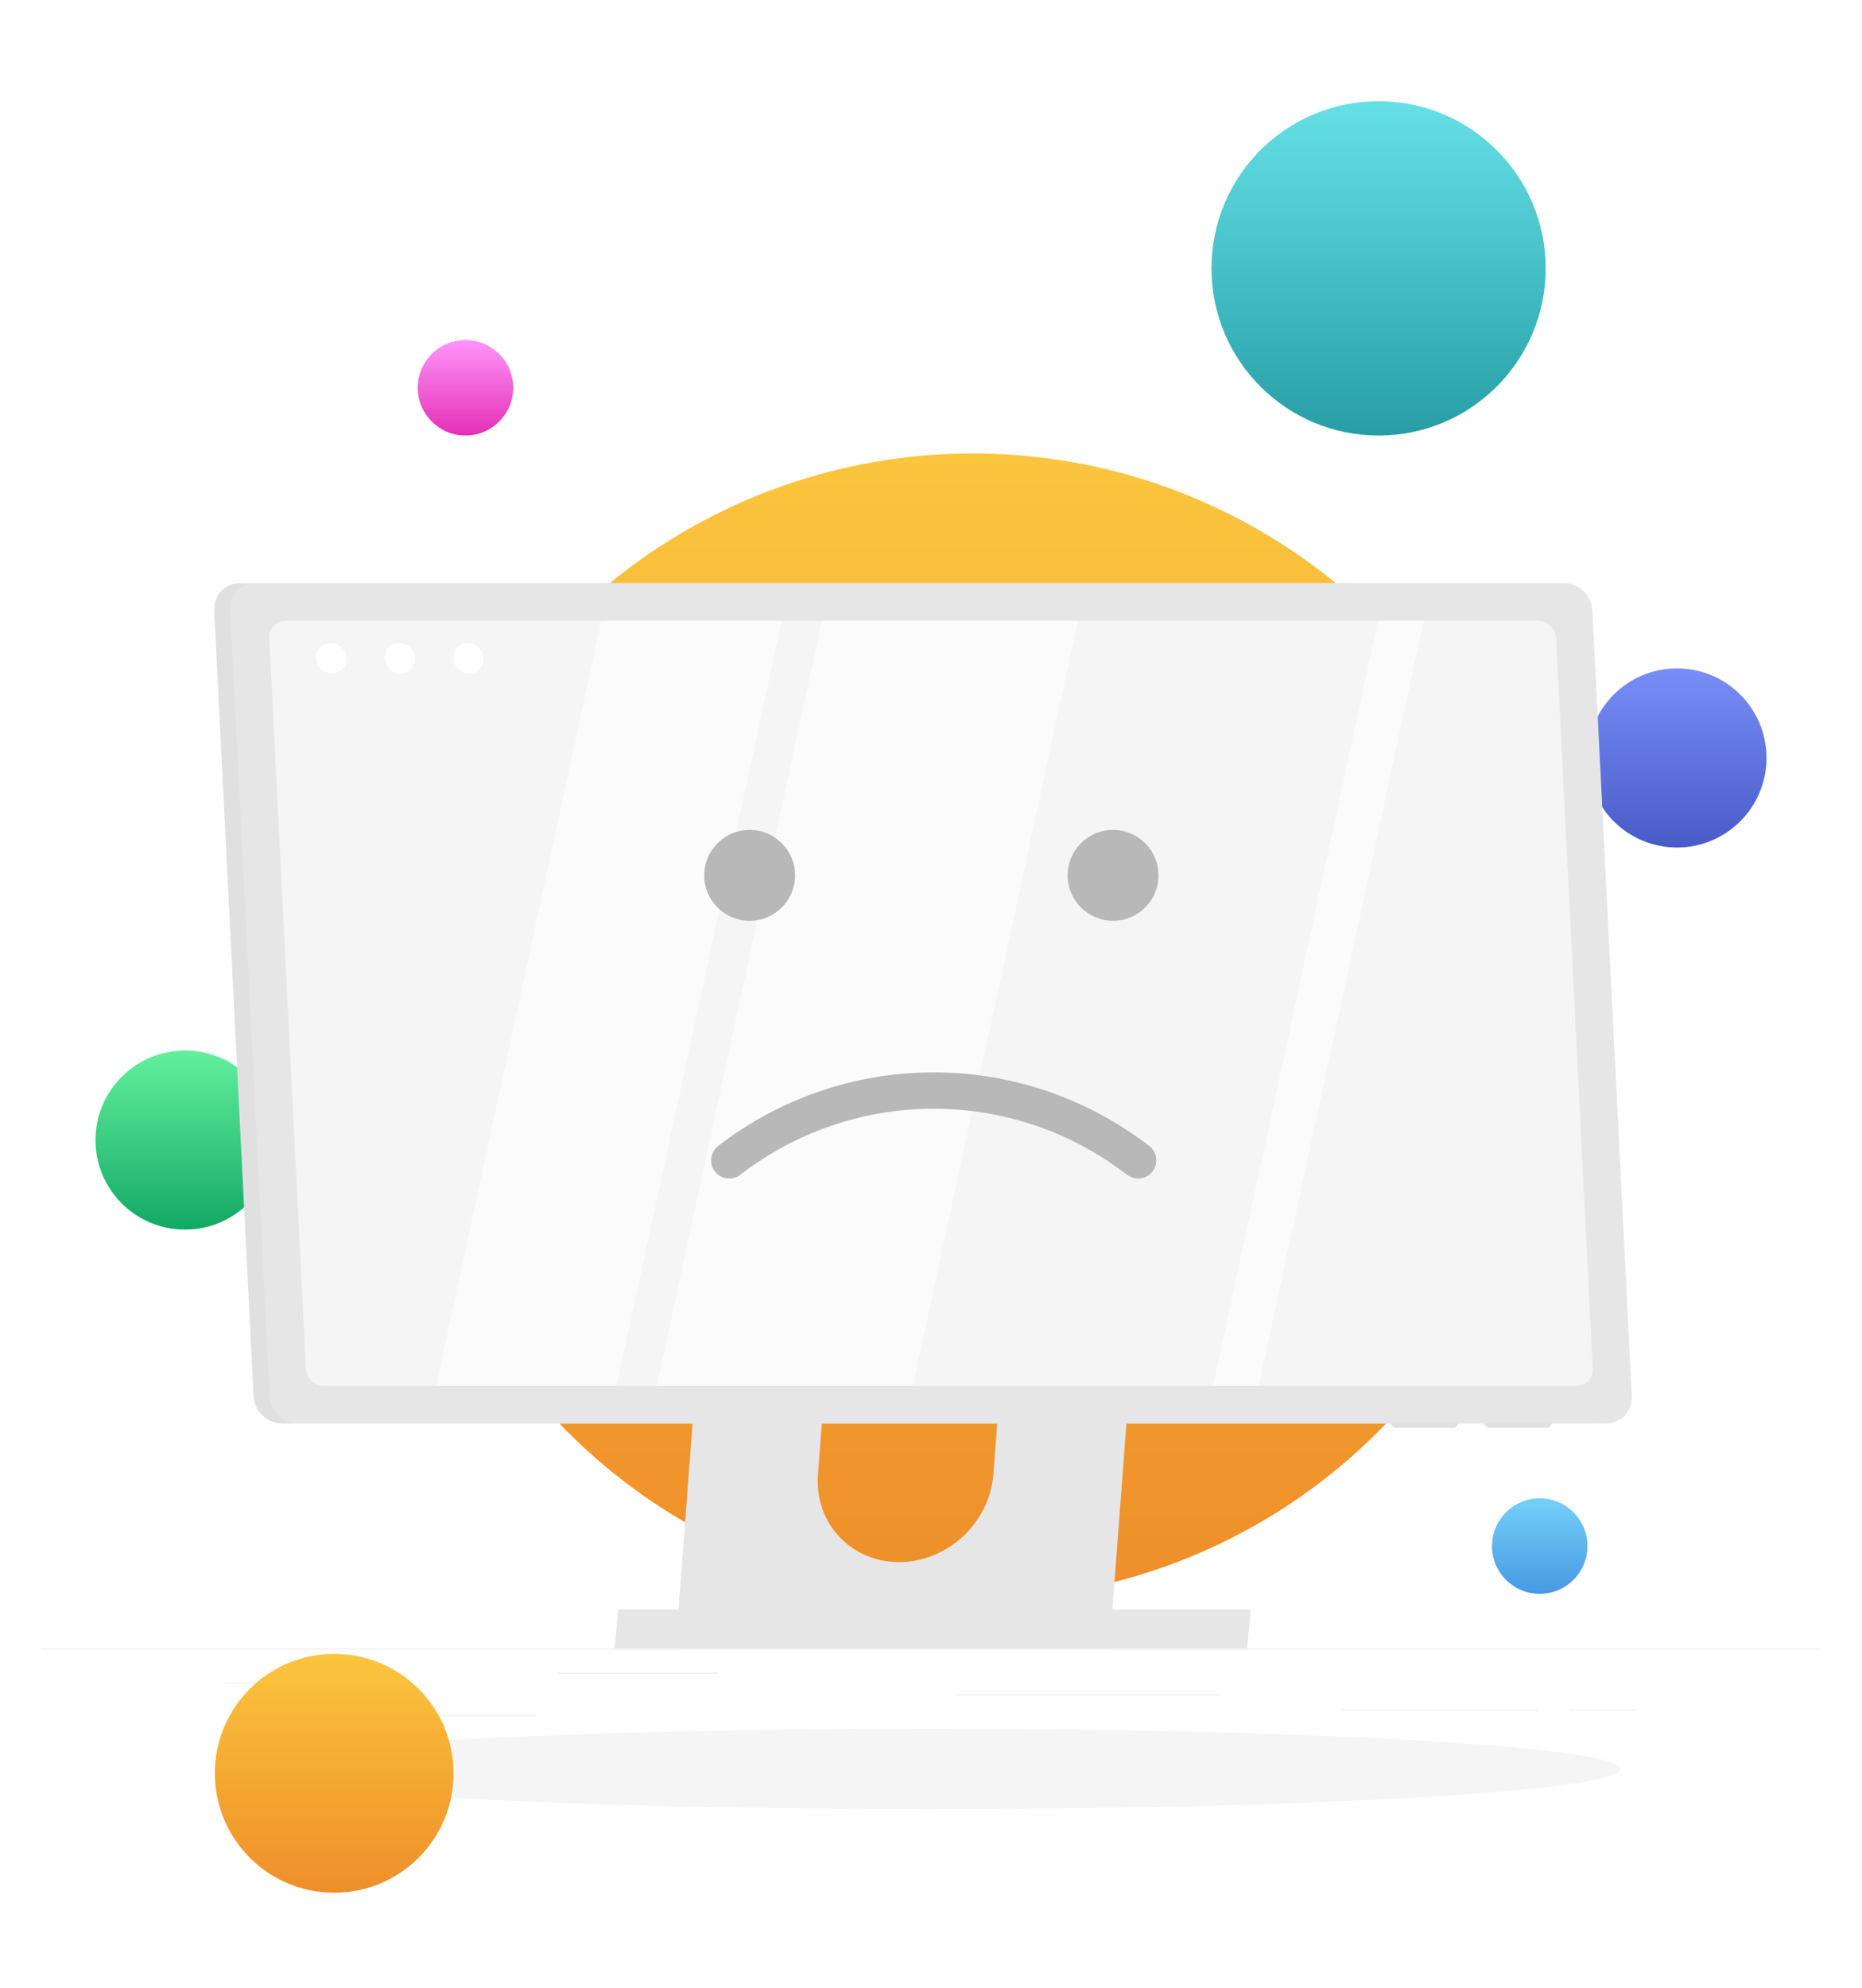
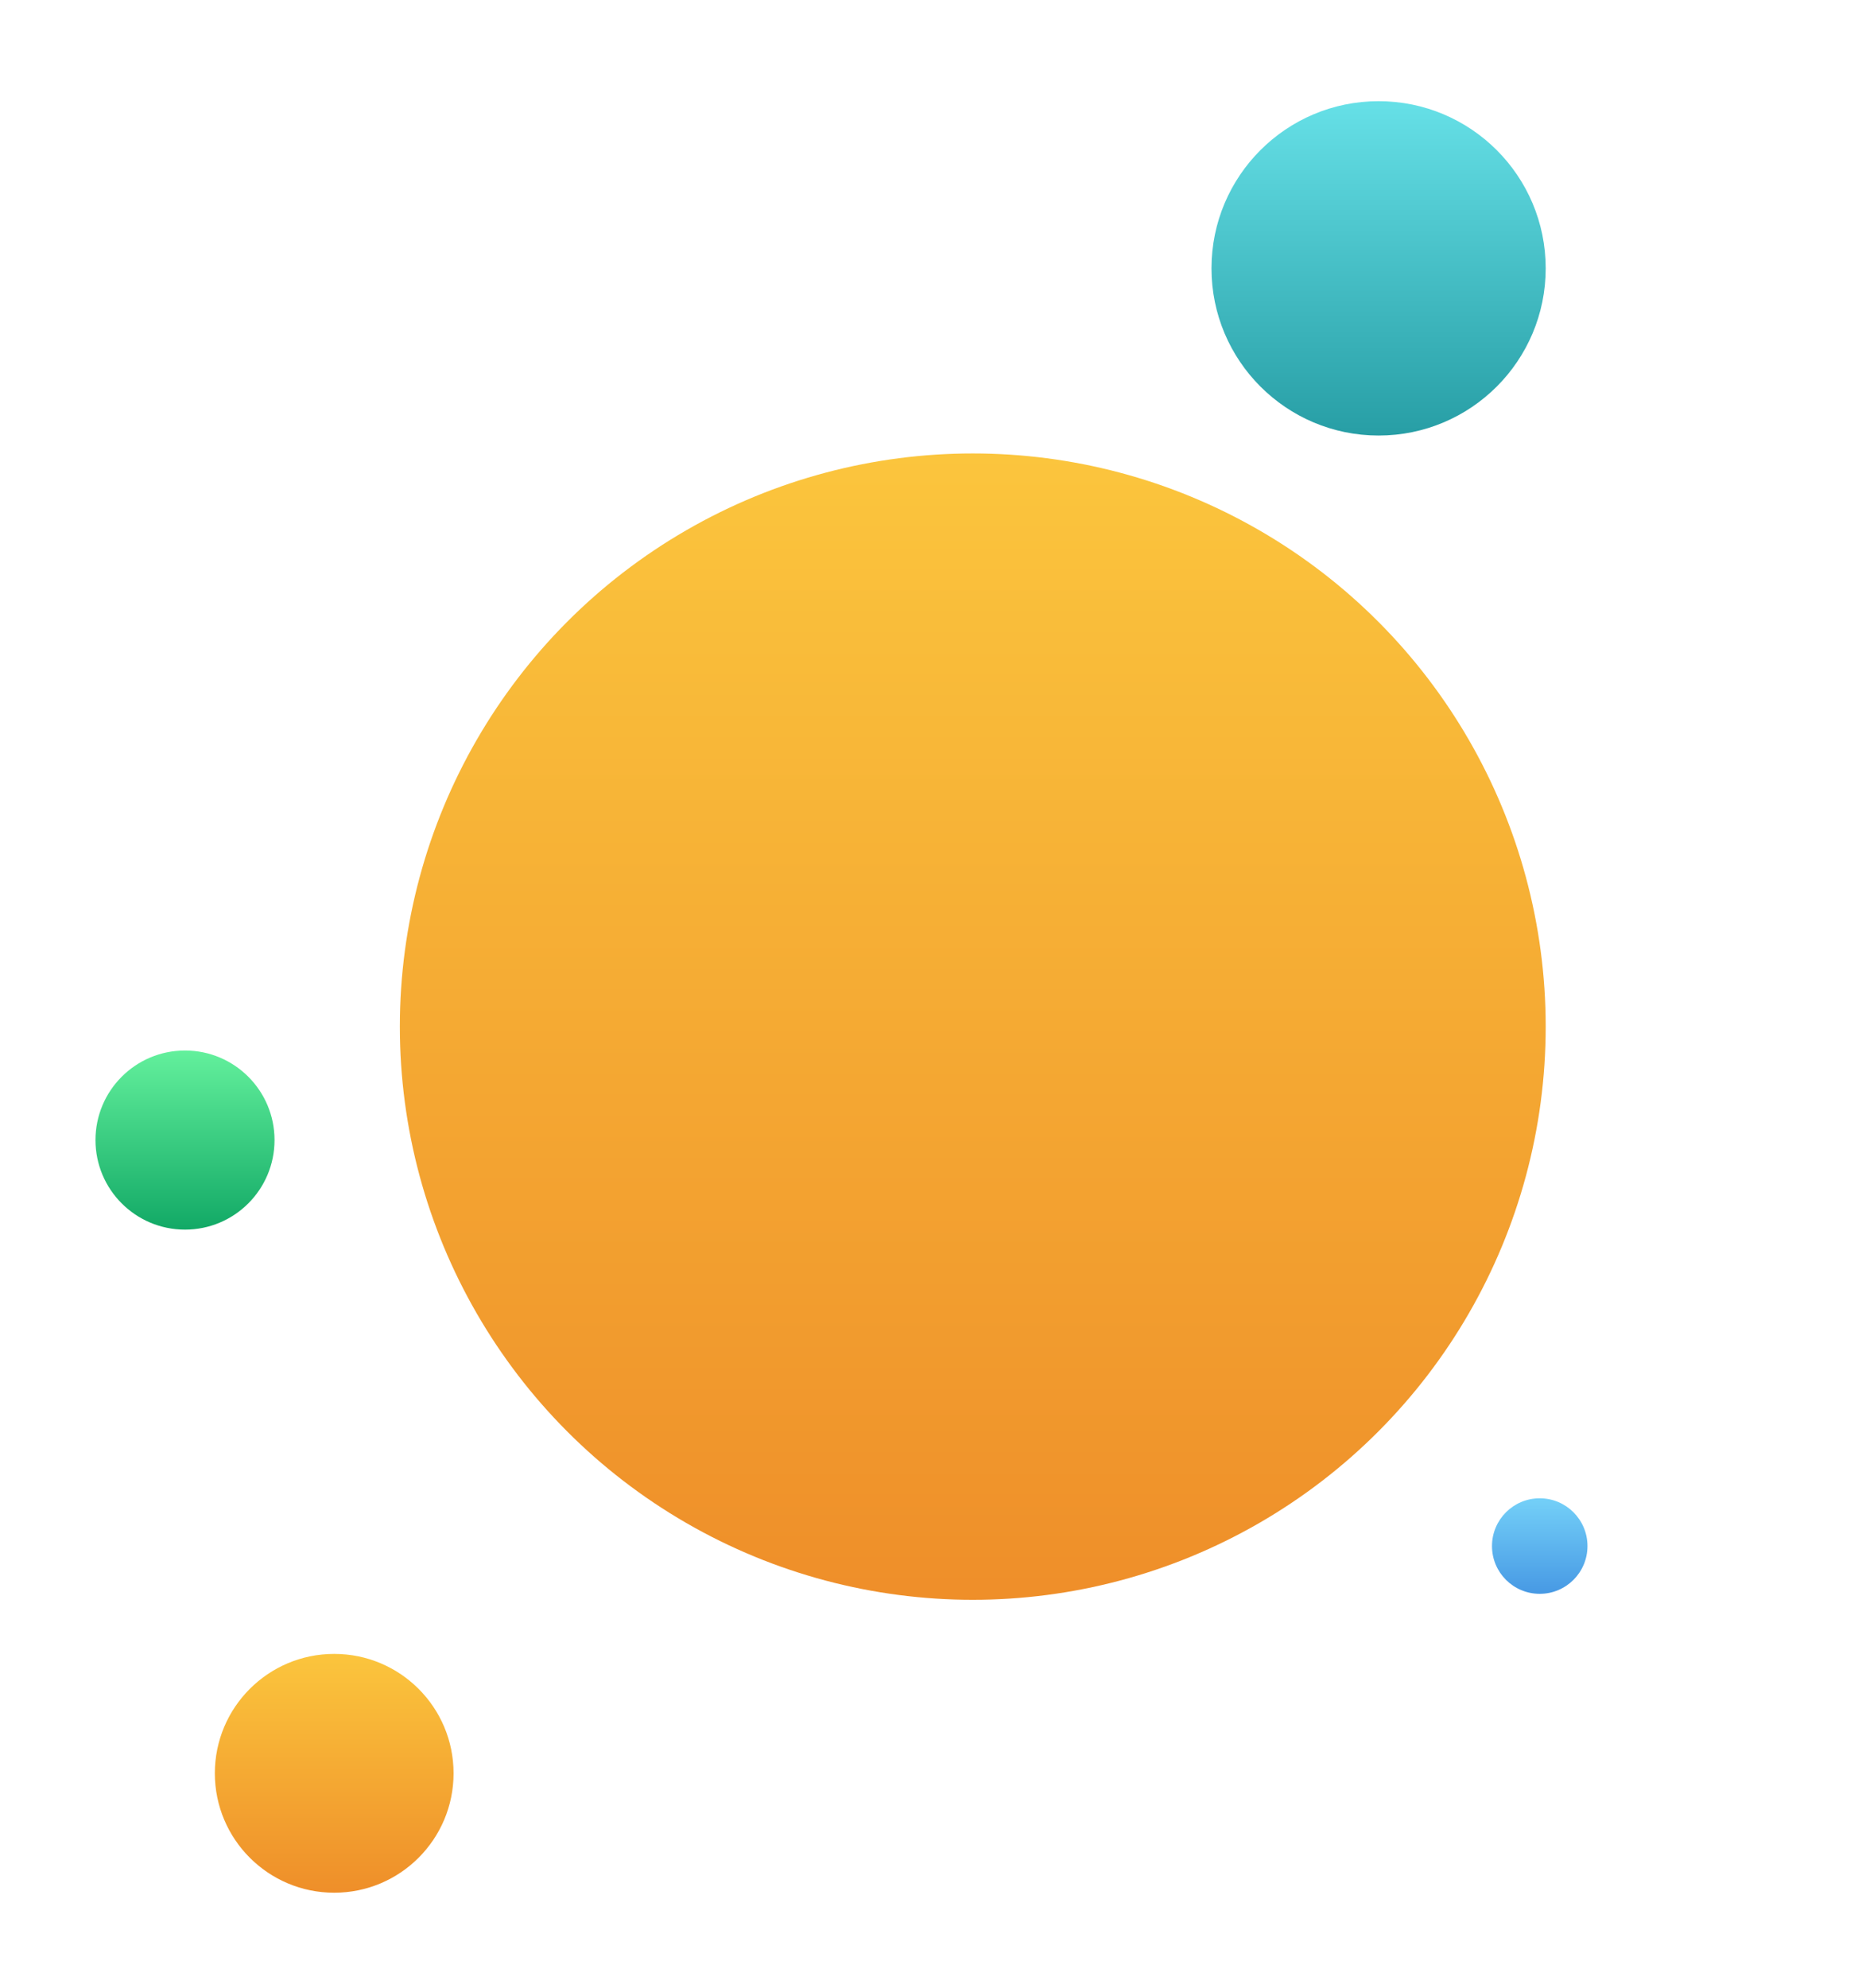
<svg xmlns="http://www.w3.org/2000/svg" width="312" height="333" viewBox="0 0 312 333" fill="none">
  <circle cx="163" cy="171.947" r="96" fill="url(#paint0_linear_8970_94129)" />
  <g filter="url(#filter0_d_8970_94129)">
    <circle cx="31" cy="186.947" r="15" fill="url(#paint1_linear_8970_94129)" />
  </g>
  <g filter="url(#filter1_d_8970_94129)">
-     <circle cx="281" cy="122.947" r="15" fill="url(#paint2_linear_8970_94129)" />
-   </g>
+     </g>
  <g filter="url(#filter2_d_8970_94129)">
-     <circle cx="78" cy="60.947" r="8" fill="url(#paint3_linear_8970_94129)" />
-   </g>
+     </g>
  <g filter="url(#filter3_d_8970_94129)">
    <circle cx="258" cy="254.947" r="8" fill="url(#paint4_linear_8970_94129)" />
  </g>
  <g filter="url(#filter4_d_8970_94129)">
    <circle cx="231" cy="40.947" r="28" fill="url(#paint5_linear_8970_94129)" />
  </g>
  <g clip-path="url(#clip0_8970_94129)">
    <path d="M305 276.107H7V276.256H305V276.107Z" fill="#EBEBEB" />
    <path d="M53.059 281.781H37.563V281.93H53.059V281.781Z" fill="#EBEBEB" />
    <path d="M120.347 280.166H93.509V280.315H120.347V280.166Z" fill="#EBEBEB" />
-     <path d="M89.886 287.318H53.655V287.467H89.886V287.318Z" fill="#EBEBEB" />
    <path d="M274.437 286.316H262.976V286.465H274.437V286.316Z" fill="#EBEBEB" />
    <path d="M257.666 286.316H224.713V286.465H257.666V286.316Z" fill="#EBEBEB" />
-     <path d="M204.586 283.795H160.202V283.944H204.586V283.795Z" fill="#EBEBEB" />
+     <path d="M204.586 283.795H160.202V283.944H204.586V283.795" fill="#EBEBEB" />
    <path d="M120.735 176.6L113.195 276.108H185.895L193.435 176.6H120.735ZM166.454 246.934C165.84 255.051 158.76 261.631 150.642 261.631C142.524 261.631 136.445 255.051 137.059 246.934L139.711 211.948C140.325 203.831 147.406 197.245 155.523 197.245C159.582 197.245 163.134 198.89 165.59 201.554C168.045 204.212 169.41 207.89 169.106 211.948L166.454 246.934Z" fill="#E6E6E6" />
    <path d="M208.966 276.106H102.962L103.57 269.574H209.58L208.966 276.106Z" fill="#E6E6E6" />
    <path d="M249.703 239.156H259.09C259.626 239.156 260.044 238.715 260.014 238.178L259.978 237.511C259.948 236.974 259.489 236.533 258.953 236.533H249.566C249.03 236.533 248.612 236.974 248.642 237.511L248.678 238.178C248.708 238.715 249.167 239.156 249.703 239.156Z" fill="#E0E0E0" />
    <path d="M234.01 239.156H243.397C243.934 239.156 244.351 238.715 244.321 238.178L244.285 237.511C244.256 236.974 243.797 236.533 243.26 236.533H233.873C233.337 236.533 232.92 236.974 232.95 237.511L232.985 238.178C233.015 238.715 233.474 239.156 234.01 239.156Z" fill="#E0E0E0" />
    <path d="M266.397 238.421H47.289C44.763 238.421 42.611 236.371 42.486 233.844L35.888 102.235C35.763 99.708 37.706 97.658 40.233 97.658H259.334C261.861 97.658 264.013 99.708 264.138 102.235L270.736 233.844C270.861 236.371 268.918 238.421 266.391 238.421H266.397Z" fill="#E0E0E0" />
-     <path d="M269.079 238.421H49.977C47.45 238.421 45.299 236.371 45.174 233.844L38.576 102.235C38.451 99.708 40.394 97.658 42.921 97.658H262.022C264.549 97.658 266.701 99.708 266.826 102.235L273.424 233.844C273.549 236.371 271.606 238.421 269.079 238.421Z" fill="#E6E6E6" />
    <path d="M51.259 229.238L45.126 106.849C45.049 105.264 46.264 103.982 47.85 103.982H257.737C259.323 103.982 260.669 105.264 260.747 106.849L266.88 229.238C266.957 230.823 265.741 232.105 264.156 232.105H54.269C52.683 232.105 51.336 230.823 51.259 229.238Z" fill="#F5F5F5" />
    <path d="M58.053 110.24C58.125 111.641 57.046 112.779 55.645 112.779C54.245 112.779 53.053 111.641 52.981 110.24C52.91 108.84 53.989 107.701 55.389 107.701C56.79 107.701 57.982 108.84 58.053 110.24Z" fill="white" />
    <path d="M69.538 110.24C69.61 111.641 68.531 112.779 67.13 112.779C65.73 112.779 64.538 111.641 64.466 110.24C64.395 108.84 65.474 107.701 66.874 107.701C68.275 107.701 69.467 108.84 69.538 110.24Z" fill="white" />
    <path d="M81.029 110.24C81.101 111.641 80.022 112.779 78.621 112.779C77.221 112.779 76.029 111.641 75.957 110.24C75.886 108.84 76.965 107.701 78.365 107.701C79.766 107.701 80.958 108.84 81.029 110.24Z" fill="white" />
    <g opacity="0.6">
      <path d="M73.085 232.105H103.331L130.986 103.977H100.739L73.085 232.105Z" fill="white" />
      <path d="M203.251 232.105H210.909L238.564 103.977H230.905L203.251 232.105Z" fill="white" />
      <path d="M110.054 232.105H152.966L180.621 103.977H137.709L110.054 232.105Z" fill="white" />
    </g>
    <path fill-rule="evenodd" clip-rule="evenodd" d="M193.157 196.154C192.158 197.506 190.251 197.792 188.899 196.792L187.922 196.07C168.878 181.994 142.803 182.273 124.064 196.753C122.733 197.781 120.821 197.536 119.793 196.205C118.765 194.875 119.01 192.963 120.341 191.934C141.234 175.789 170.308 175.478 191.542 191.173L192.519 191.895C193.871 192.895 194.157 194.801 193.157 196.154Z" fill="#B8B8B8" />
    <path d="M133.224 146.612C133.224 150.816 129.816 154.224 125.612 154.224C121.408 154.224 118 150.816 118 146.612C118 142.408 121.408 139 125.612 139C129.816 139 133.224 142.408 133.224 146.612Z" fill="#B8B8B8" />
    <path d="M194.119 146.612C194.119 150.816 190.711 154.224 186.507 154.224C182.303 154.224 178.895 150.816 178.895 146.612C178.895 142.408 182.303 139 186.507 139C190.711 139 194.119 142.408 194.119 146.612Z" fill="#B8B8B8" />
    <path d="M156 303.023C219.821 303.023 271.559 300.002 271.559 296.276C271.559 292.55 219.821 289.529 156 289.529C92.179 289.529 40.442 292.55 40.442 296.276C40.442 300.002 92.179 303.023 156 303.023Z" fill="#F5F5F5" />
  </g>
  <g filter="url(#filter5_d_8970_94129)">
    <circle cx="56" cy="293.008" r="20" fill="url(#paint6_linear_8970_94129)" />
  </g>
  <defs>
    <filter id="filter0_d_8970_94129" x="0" y="159.947" width="62" height="62" filterUnits="userSpaceOnUse" color-interpolation-filters="sRGB">
      <feFlood flood-opacity="0" result="BackgroundImageFix" />
      <feColorMatrix in="SourceAlpha" type="matrix" values="0 0 0 0 0 0 0 0 0 0 0 0 0 0 0 0 0 0 127 0" result="hardAlpha" />
      <feOffset dy="4" />
      <feGaussianBlur stdDeviation="8" />
      <feComposite in2="hardAlpha" operator="out" />
      <feColorMatrix type="matrix" values="0 0 0 0 0.764 0 0 0 0 0.763 0 0 0 0 0.779 0 0 0 0.25 0" />
      <feBlend mode="normal" in2="BackgroundImageFix" result="effect1_dropShadow_8970_94129" />
      <feBlend mode="normal" in="SourceGraphic" in2="effect1_dropShadow_8970_94129" result="shape" />
    </filter>
    <filter id="filter1_d_8970_94129" x="250" y="95.947" width="62" height="62" filterUnits="userSpaceOnUse" color-interpolation-filters="sRGB">
      <feFlood flood-opacity="0" result="BackgroundImageFix" />
      <feColorMatrix in="SourceAlpha" type="matrix" values="0 0 0 0 0 0 0 0 0 0 0 0 0 0 0 0 0 0 127 0" result="hardAlpha" />
      <feOffset dy="4" />
      <feGaussianBlur stdDeviation="8" />
      <feComposite in2="hardAlpha" operator="out" />
      <feColorMatrix type="matrix" values="0 0 0 0 0.764 0 0 0 0 0.763 0 0 0 0 0.779 0 0 0 0.25 0" />
      <feBlend mode="normal" in2="BackgroundImageFix" result="effect1_dropShadow_8970_94129" />
      <feBlend mode="normal" in="SourceGraphic" in2="effect1_dropShadow_8970_94129" result="shape" />
    </filter>
    <filter id="filter2_d_8970_94129" x="54" y="40.947" width="48" height="48" filterUnits="userSpaceOnUse" color-interpolation-filters="sRGB">
      <feFlood flood-opacity="0" result="BackgroundImageFix" />
      <feColorMatrix in="SourceAlpha" type="matrix" values="0 0 0 0 0 0 0 0 0 0 0 0 0 0 0 0 0 0 127 0" result="hardAlpha" />
      <feOffset dy="4" />
      <feGaussianBlur stdDeviation="8" />
      <feComposite in2="hardAlpha" operator="out" />
      <feColorMatrix type="matrix" values="0 0 0 0 0.764 0 0 0 0 0.763 0 0 0 0 0.779 0 0 0 0.25 0" />
      <feBlend mode="normal" in2="BackgroundImageFix" result="effect1_dropShadow_8970_94129" />
      <feBlend mode="normal" in="SourceGraphic" in2="effect1_dropShadow_8970_94129" result="shape" />
    </filter>
    <filter id="filter3_d_8970_94129" x="234" y="234.947" width="48" height="48" filterUnits="userSpaceOnUse" color-interpolation-filters="sRGB">
      <feFlood flood-opacity="0" result="BackgroundImageFix" />
      <feColorMatrix in="SourceAlpha" type="matrix" values="0 0 0 0 0 0 0 0 0 0 0 0 0 0 0 0 0 0 127 0" result="hardAlpha" />
      <feOffset dy="4" />
      <feGaussianBlur stdDeviation="8" />
      <feComposite in2="hardAlpha" operator="out" />
      <feColorMatrix type="matrix" values="0 0 0 0 0.764 0 0 0 0 0.763 0 0 0 0 0.779 0 0 0 0.25 0" />
      <feBlend mode="normal" in2="BackgroundImageFix" result="effect1_dropShadow_8970_94129" />
      <feBlend mode="normal" in="SourceGraphic" in2="effect1_dropShadow_8970_94129" result="shape" />
    </filter>
    <filter id="filter4_d_8970_94129" x="187" y="0.947" width="88" height="88" filterUnits="userSpaceOnUse" color-interpolation-filters="sRGB">
      <feFlood flood-opacity="0" result="BackgroundImageFix" />
      <feColorMatrix in="SourceAlpha" type="matrix" values="0 0 0 0 0 0 0 0 0 0 0 0 0 0 0 0 0 0 127 0" result="hardAlpha" />
      <feOffset dy="4" />
      <feGaussianBlur stdDeviation="8" />
      <feComposite in2="hardAlpha" operator="out" />
      <feColorMatrix type="matrix" values="0 0 0 0 0.764 0 0 0 0 0.763 0 0 0 0 0.779 0 0 0 0.25 0" />
      <feBlend mode="normal" in2="BackgroundImageFix" result="effect1_dropShadow_8970_94129" />
      <feBlend mode="normal" in="SourceGraphic" in2="effect1_dropShadow_8970_94129" result="shape" />
    </filter>
    <filter id="filter5_d_8970_94129" x="20" y="261.008" width="72" height="72" filterUnits="userSpaceOnUse" color-interpolation-filters="sRGB">
      <feFlood flood-opacity="0" result="BackgroundImageFix" />
      <feColorMatrix in="SourceAlpha" type="matrix" values="0 0 0 0 0 0 0 0 0 0 0 0 0 0 0 0 0 0 127 0" result="hardAlpha" />
      <feOffset dy="4" />
      <feGaussianBlur stdDeviation="8" />
      <feComposite in2="hardAlpha" operator="out" />
      <feColorMatrix type="matrix" values="0 0 0 0 0.764 0 0 0 0 0.763 0 0 0 0 0.779 0 0 0 0.25 0" />
      <feBlend mode="normal" in2="BackgroundImageFix" result="effect1_dropShadow_8970_94129" />
      <feBlend mode="normal" in="SourceGraphic" in2="effect1_dropShadow_8970_94129" result="shape" />
    </filter>
    <linearGradient id="paint0_linear_8970_94129" x1="163" y1="75.947" x2="163" y2="290.747" gradientUnits="userSpaceOnUse">
      <stop stop-color="#FBC53D" />
      <stop offset="1" stop-color="#ED8827" />
    </linearGradient>
    <linearGradient id="paint1_linear_8970_94129" x1="31" y1="171.947" x2="31" y2="201.947" gradientUnits="userSpaceOnUse">
      <stop stop-color="#63F09C" />
      <stop offset="1" stop-color="#12A966" />
    </linearGradient>
    <linearGradient id="paint2_linear_8970_94129" x1="281" y1="107.947" x2="281" y2="137.947" gradientUnits="userSpaceOnUse">
      <stop stop-color="#798DF9" />
      <stop offset="1" stop-color="#485BC7" />
    </linearGradient>
    <linearGradient id="paint3_linear_8970_94129" x1="78" y1="52.947" x2="78" y2="70.847" gradientUnits="userSpaceOnUse">
      <stop stop-color="#FF94FB" />
      <stop offset="1" stop-color="#E024AC" />
    </linearGradient>
    <linearGradient id="paint4_linear_8970_94129" x1="258" y1="246.947" x2="258" y2="262.947" gradientUnits="userSpaceOnUse">
      <stop stop-color="#74D0F8" />
      <stop offset="1" stop-color="#4799E4" />
    </linearGradient>
    <linearGradient id="paint5_linear_8970_94129" x1="231" y1="12.947" x2="231" y2="68.947" gradientUnits="userSpaceOnUse">
      <stop stop-color="#66E0E7" />
      <stop offset="1" stop-color="#279EA5" />
    </linearGradient>
    <linearGradient id="paint6_linear_8970_94129" x1="56" y1="273.008" x2="56" y2="317.758" gradientUnits="userSpaceOnUse">
      <stop stop-color="#FBC53D" />
      <stop offset="1" stop-color="#ED8827" />
    </linearGradient>
    <clipPath id="clip0_8970_94129">
-       <rect width="298" height="222.076" fill="white" transform="translate(7 80.947)" />
-     </clipPath>
+       </clipPath>
  </defs>
</svg>